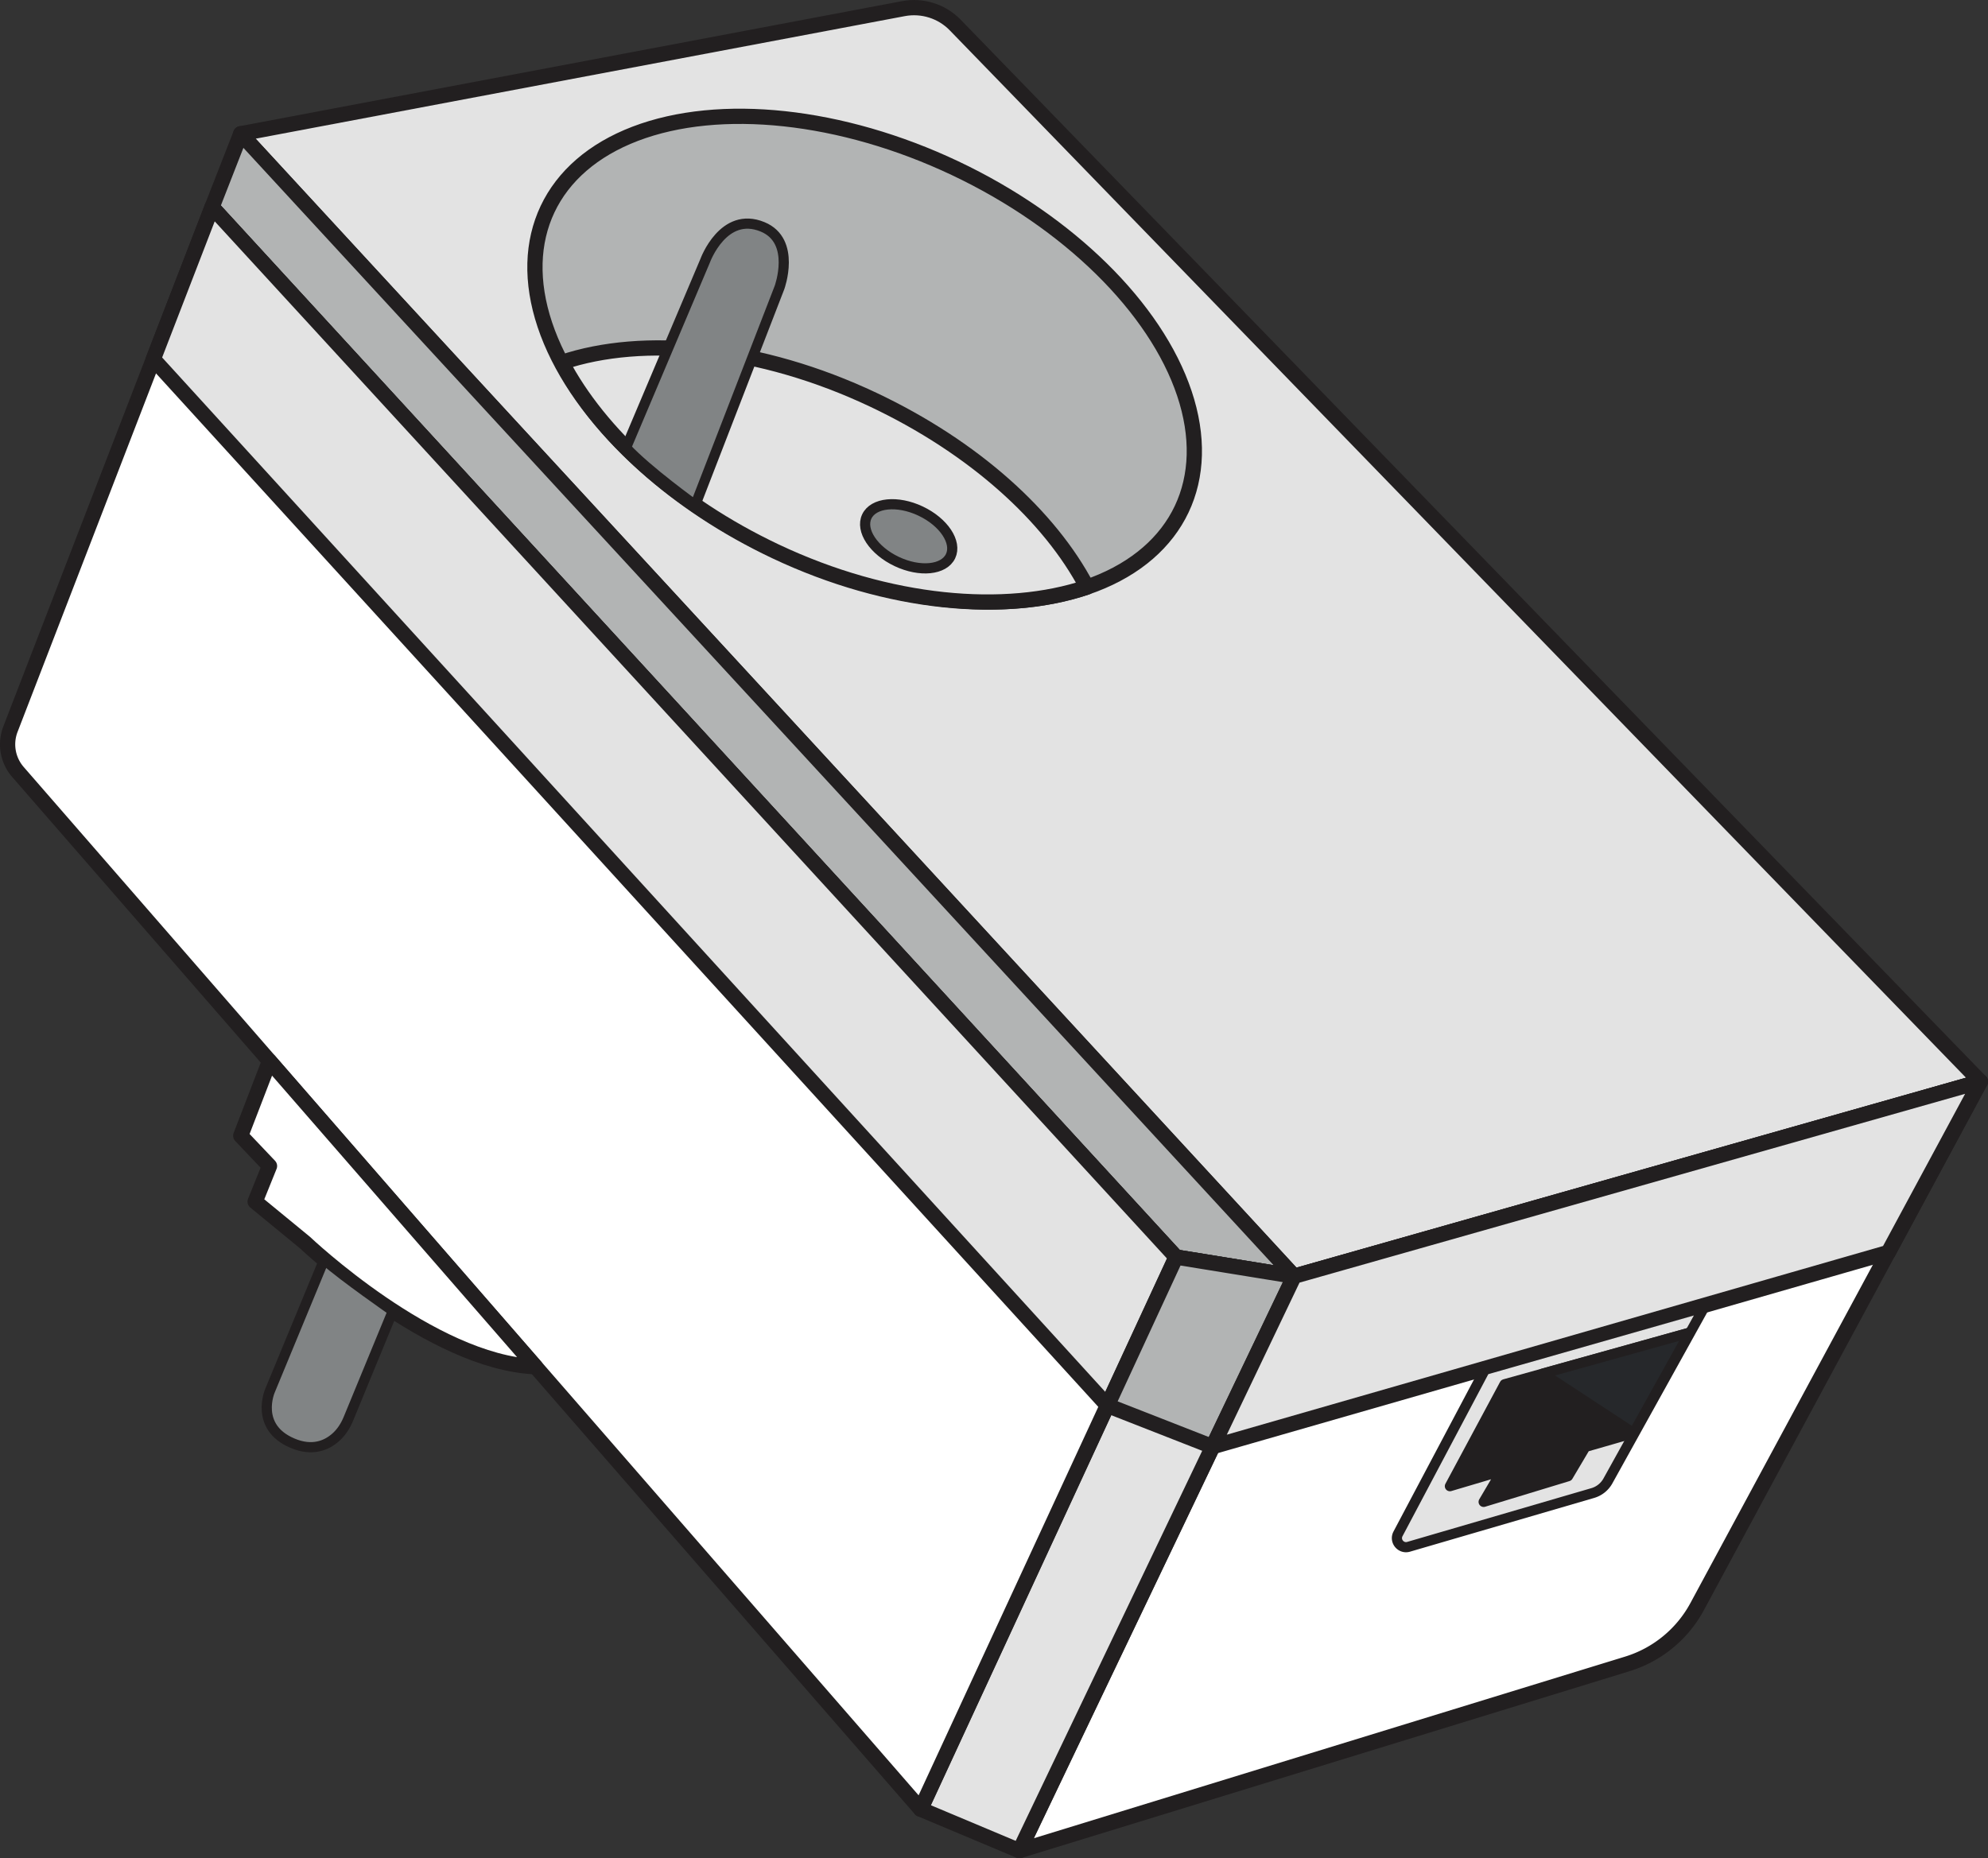
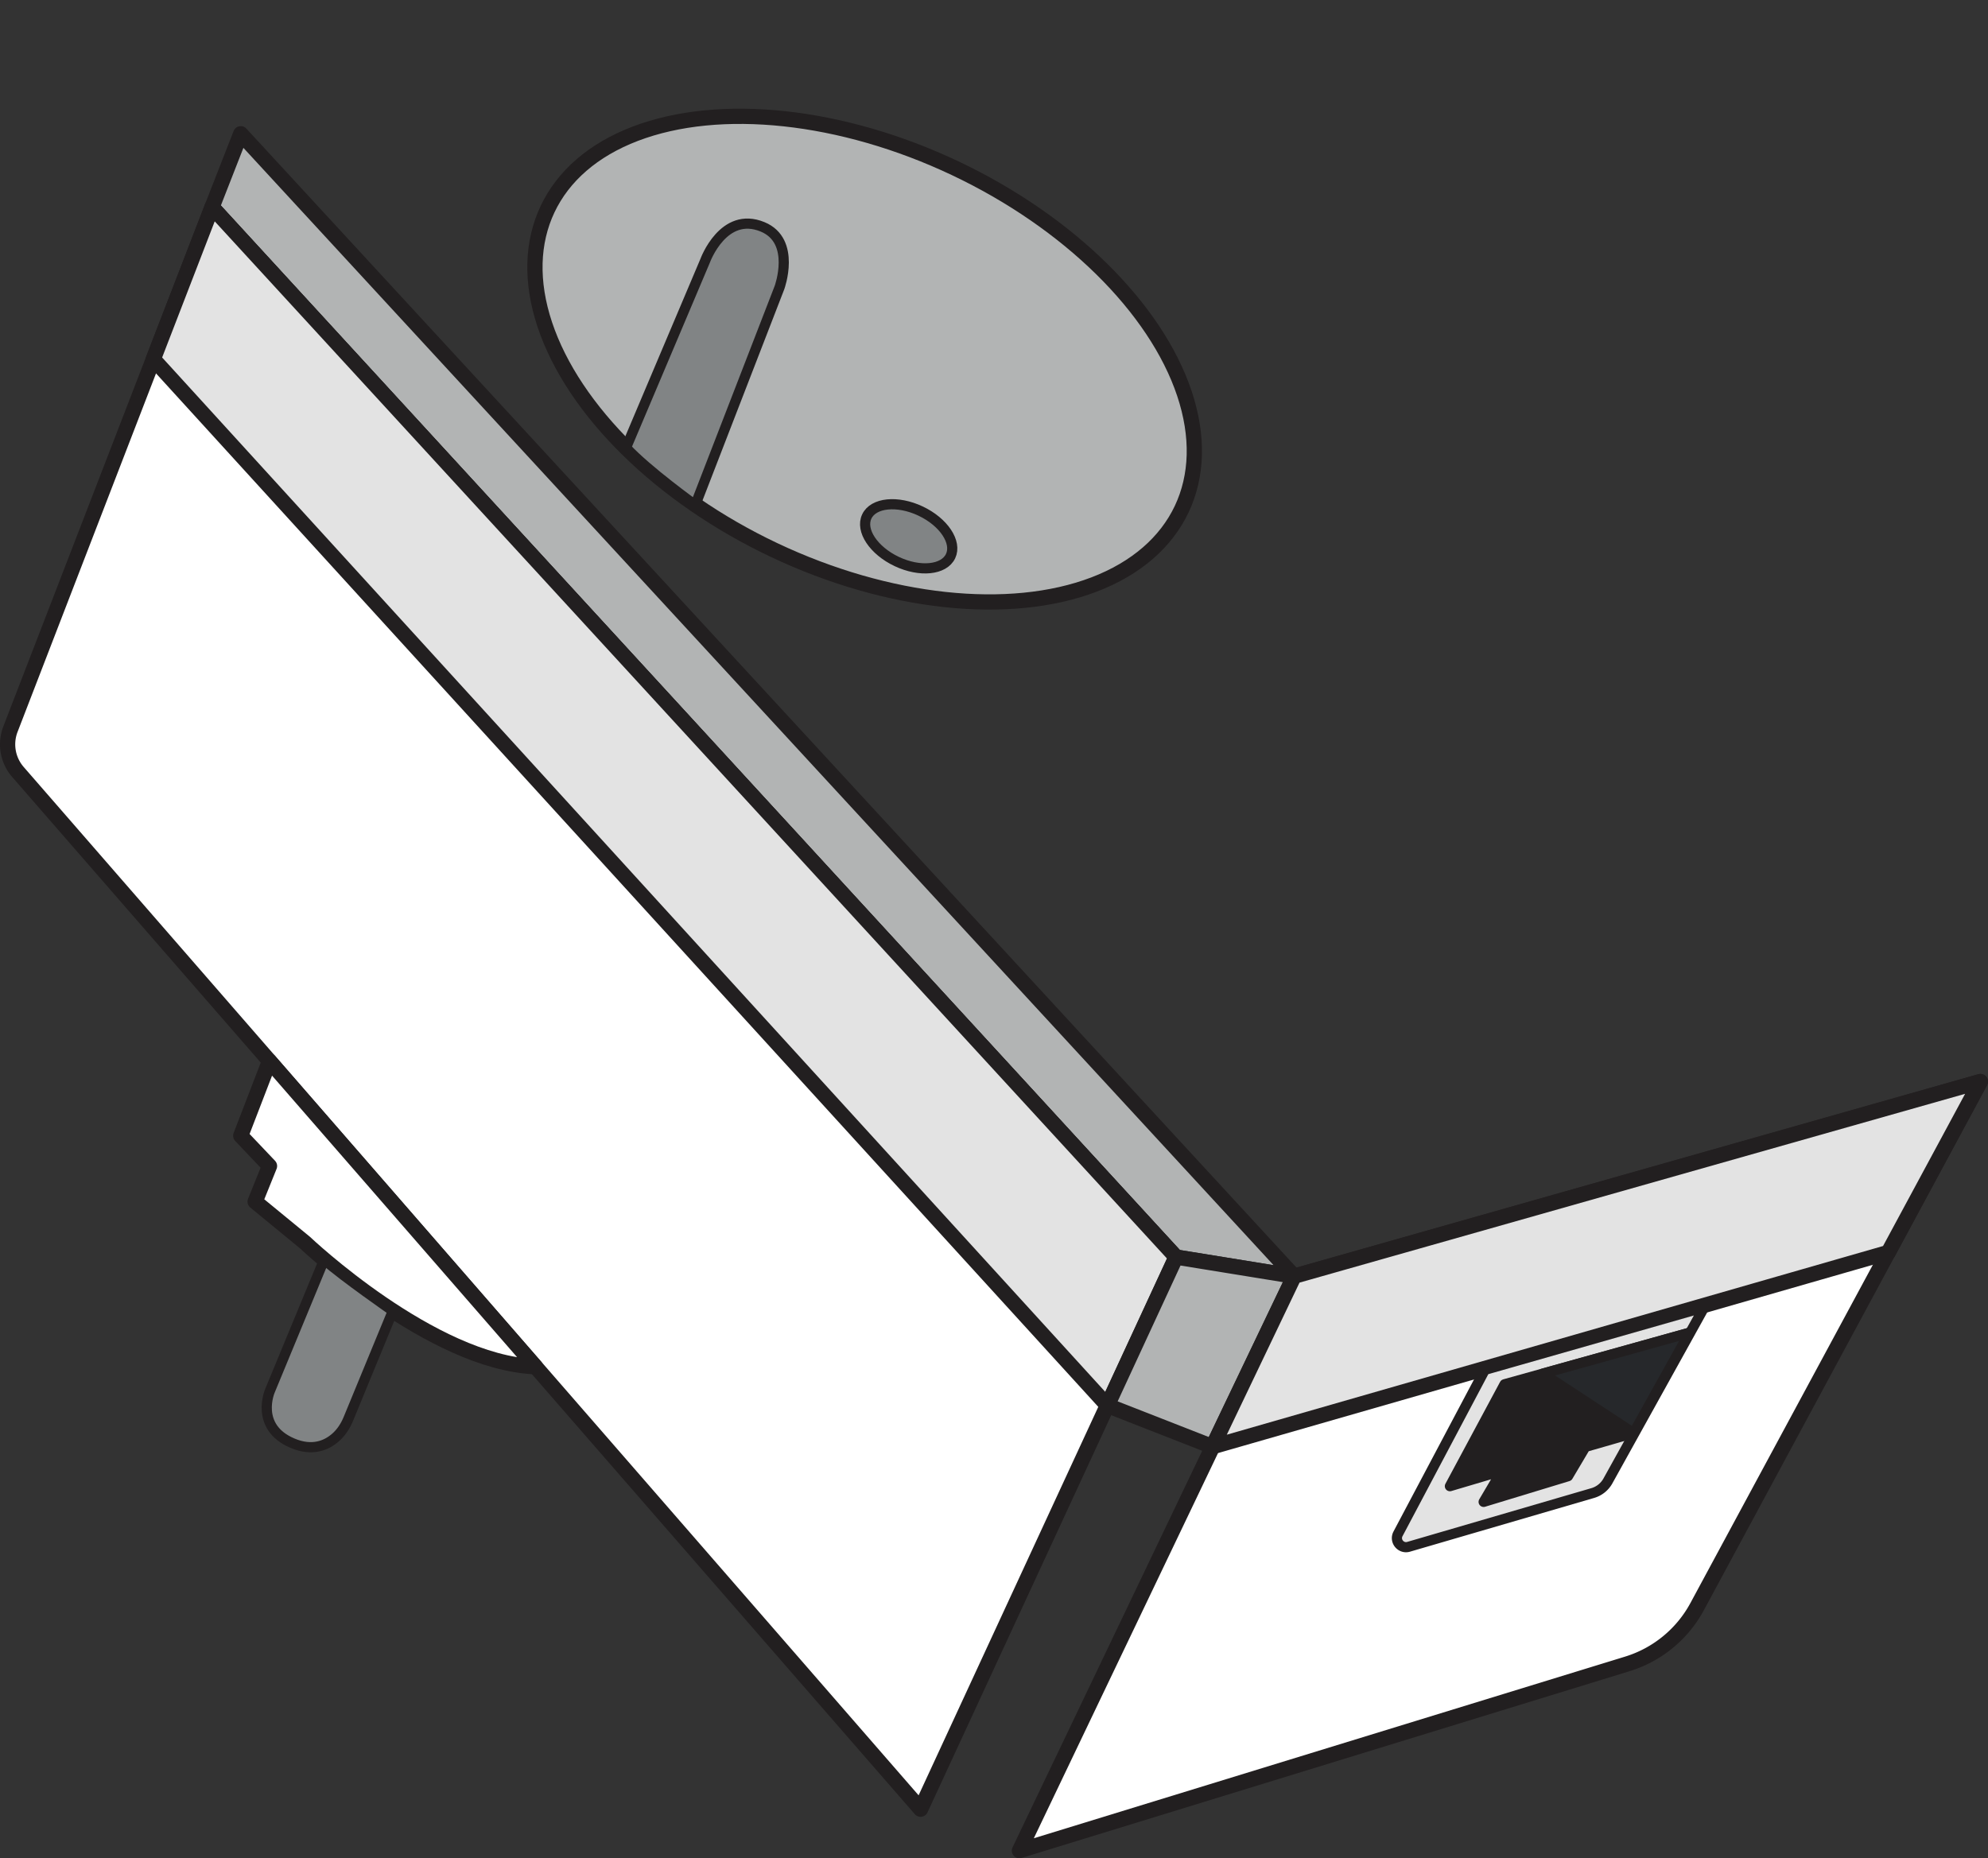
<svg xmlns="http://www.w3.org/2000/svg" id="Calque_1" data-name="Calque 1" viewBox="0 0 391.17 365.73">
  <rect x="0" y="0" width="391.17" height="365.73" fill="#333333" stroke="none" />
  <defs>
    <style>.cls-2,.cls-3,.cls-6{stroke-linecap:round}.cls-2,.cls-3,.cls-6,.cls-7{stroke:#221f20;stroke-linejoin:round}.cls-7{stroke-width:2px}.cls-6{fill:#e3e3e3}.cls-2{fill:#b2b4b4}.cls-2,.cls-3,.cls-6{stroke-width:3px}.cls-3{fill:#fff}.cls-7{fill:#818485}</style>
  </defs>
-   <path d="M47.37 26.32 177.76 1.7c3.73-.7 7.57.51 10.21 3.24l201.71 207.93-135.04 38.31z" class="cls-6" />
  <path d="m254.64 251.17-54.05 113.05 119.6-36.75a23.43 23.43 0 0 0 13.75-11.28l55.73-103.34-135.04 38.31Z" class="cls-3" />
  <path d="m47.37 26.32-5.65 14.45L231.4 247.4l23.24 3.77z" class="cls-2" />
-   <path d="m231.4 247.4-50.25 108.66 19.44 8.17 54.05-113.06z" class="cls-6" />
  <path d="M41.72 40.77 2.05 143.52a8.29 8.29 0 0 0 1.47 8.4l177.62 204.14 50.25-108.66z" class="cls-3" />
  <ellipse cx="170.13" cy="70.68" class="cls-2" rx="41.58" ry="69.02" transform="rotate(-64.68 170.131 70.68)" />
-   <path d="M110.55 71.33c7.36 14.02 22.32 27.85 42.04 37.18 22.33 10.56 45.25 12.44 61.3 7.04-7.36-14.02-22.32-27.54-42.04-36.87-22.33-10.56-45.25-12.76-61.3-7.35" class="cls-6" />
  <path d="m53.03 208.82-5.66 14.7 5.66 5.96-2.83 7.01 9.81 8.06s24.86 23.63 45.36 24.43l-52.34-60.15Z" class="cls-3" />
  <path d="M63.79 247.89 53.12 273.7s-3.1 7.12 4.41 10.32c3.96 1.69 6.77.4 8.49-1.11 1.13-.99 1.95-2.27 2.52-3.65L77.3 258s-9.73-6.75-13.51-10.1Z" class="cls-7" />
  <path d="M41.72 40.77 231.4 247.4l-13.51 29.21L30.17 70.68z" class="cls-6" />
  <path d="m217.89 276.61 13.51-29.21 23.24 3.77-16.04 33.55z" class="cls-2" />
  <path d="m238.6 284.72 132.94-38.23 18.13-33.63-135.03 38.31z" class="cls-6" />
  <path d="m123.18 88.11 15.58-36.82s3.58-9.84 11.3-6.64c6.66 2.76 3.32 11.93 3.32 11.93L136.8 99.42s-9.45-6.8-13.62-11.31Z" class="cls-7" />
  <ellipse cx="178.8" cy="105.55" class="cls-7" rx="5.49" ry="9.12" transform="rotate(-64.68 178.797 105.55)" />
  <path d="m292.17 269.6 43.17-12.33-18.96 34.19a5.02 5.02 0 0 1-2.98 2.38l-36.24 10.58c-1.51.44-2.82-1.15-2.08-2.55l17.08-32.26Z" style="stroke-linecap:round;stroke:#221f20;stroke-linejoin:round;stroke-width:2px;fill:#e3e3e3" />
  <path d="m296.05 272.43 36.38-10.14-10.99 19.74-9.49 2.73-3.42 5.77-16.6 5.05 3.61-6.13-10.25 3.04z" style="stroke-linecap:round;stroke:#221f20;stroke-linejoin:round;stroke-width:2px;fill:#221f20" />
  <path d="m321.44 282.03-17.84-11.7 28.83-8.04z" style="stroke-linecap:round;stroke:#221f20;stroke-linejoin:round;stroke-width:2px;fill:#26282b" />
</svg>